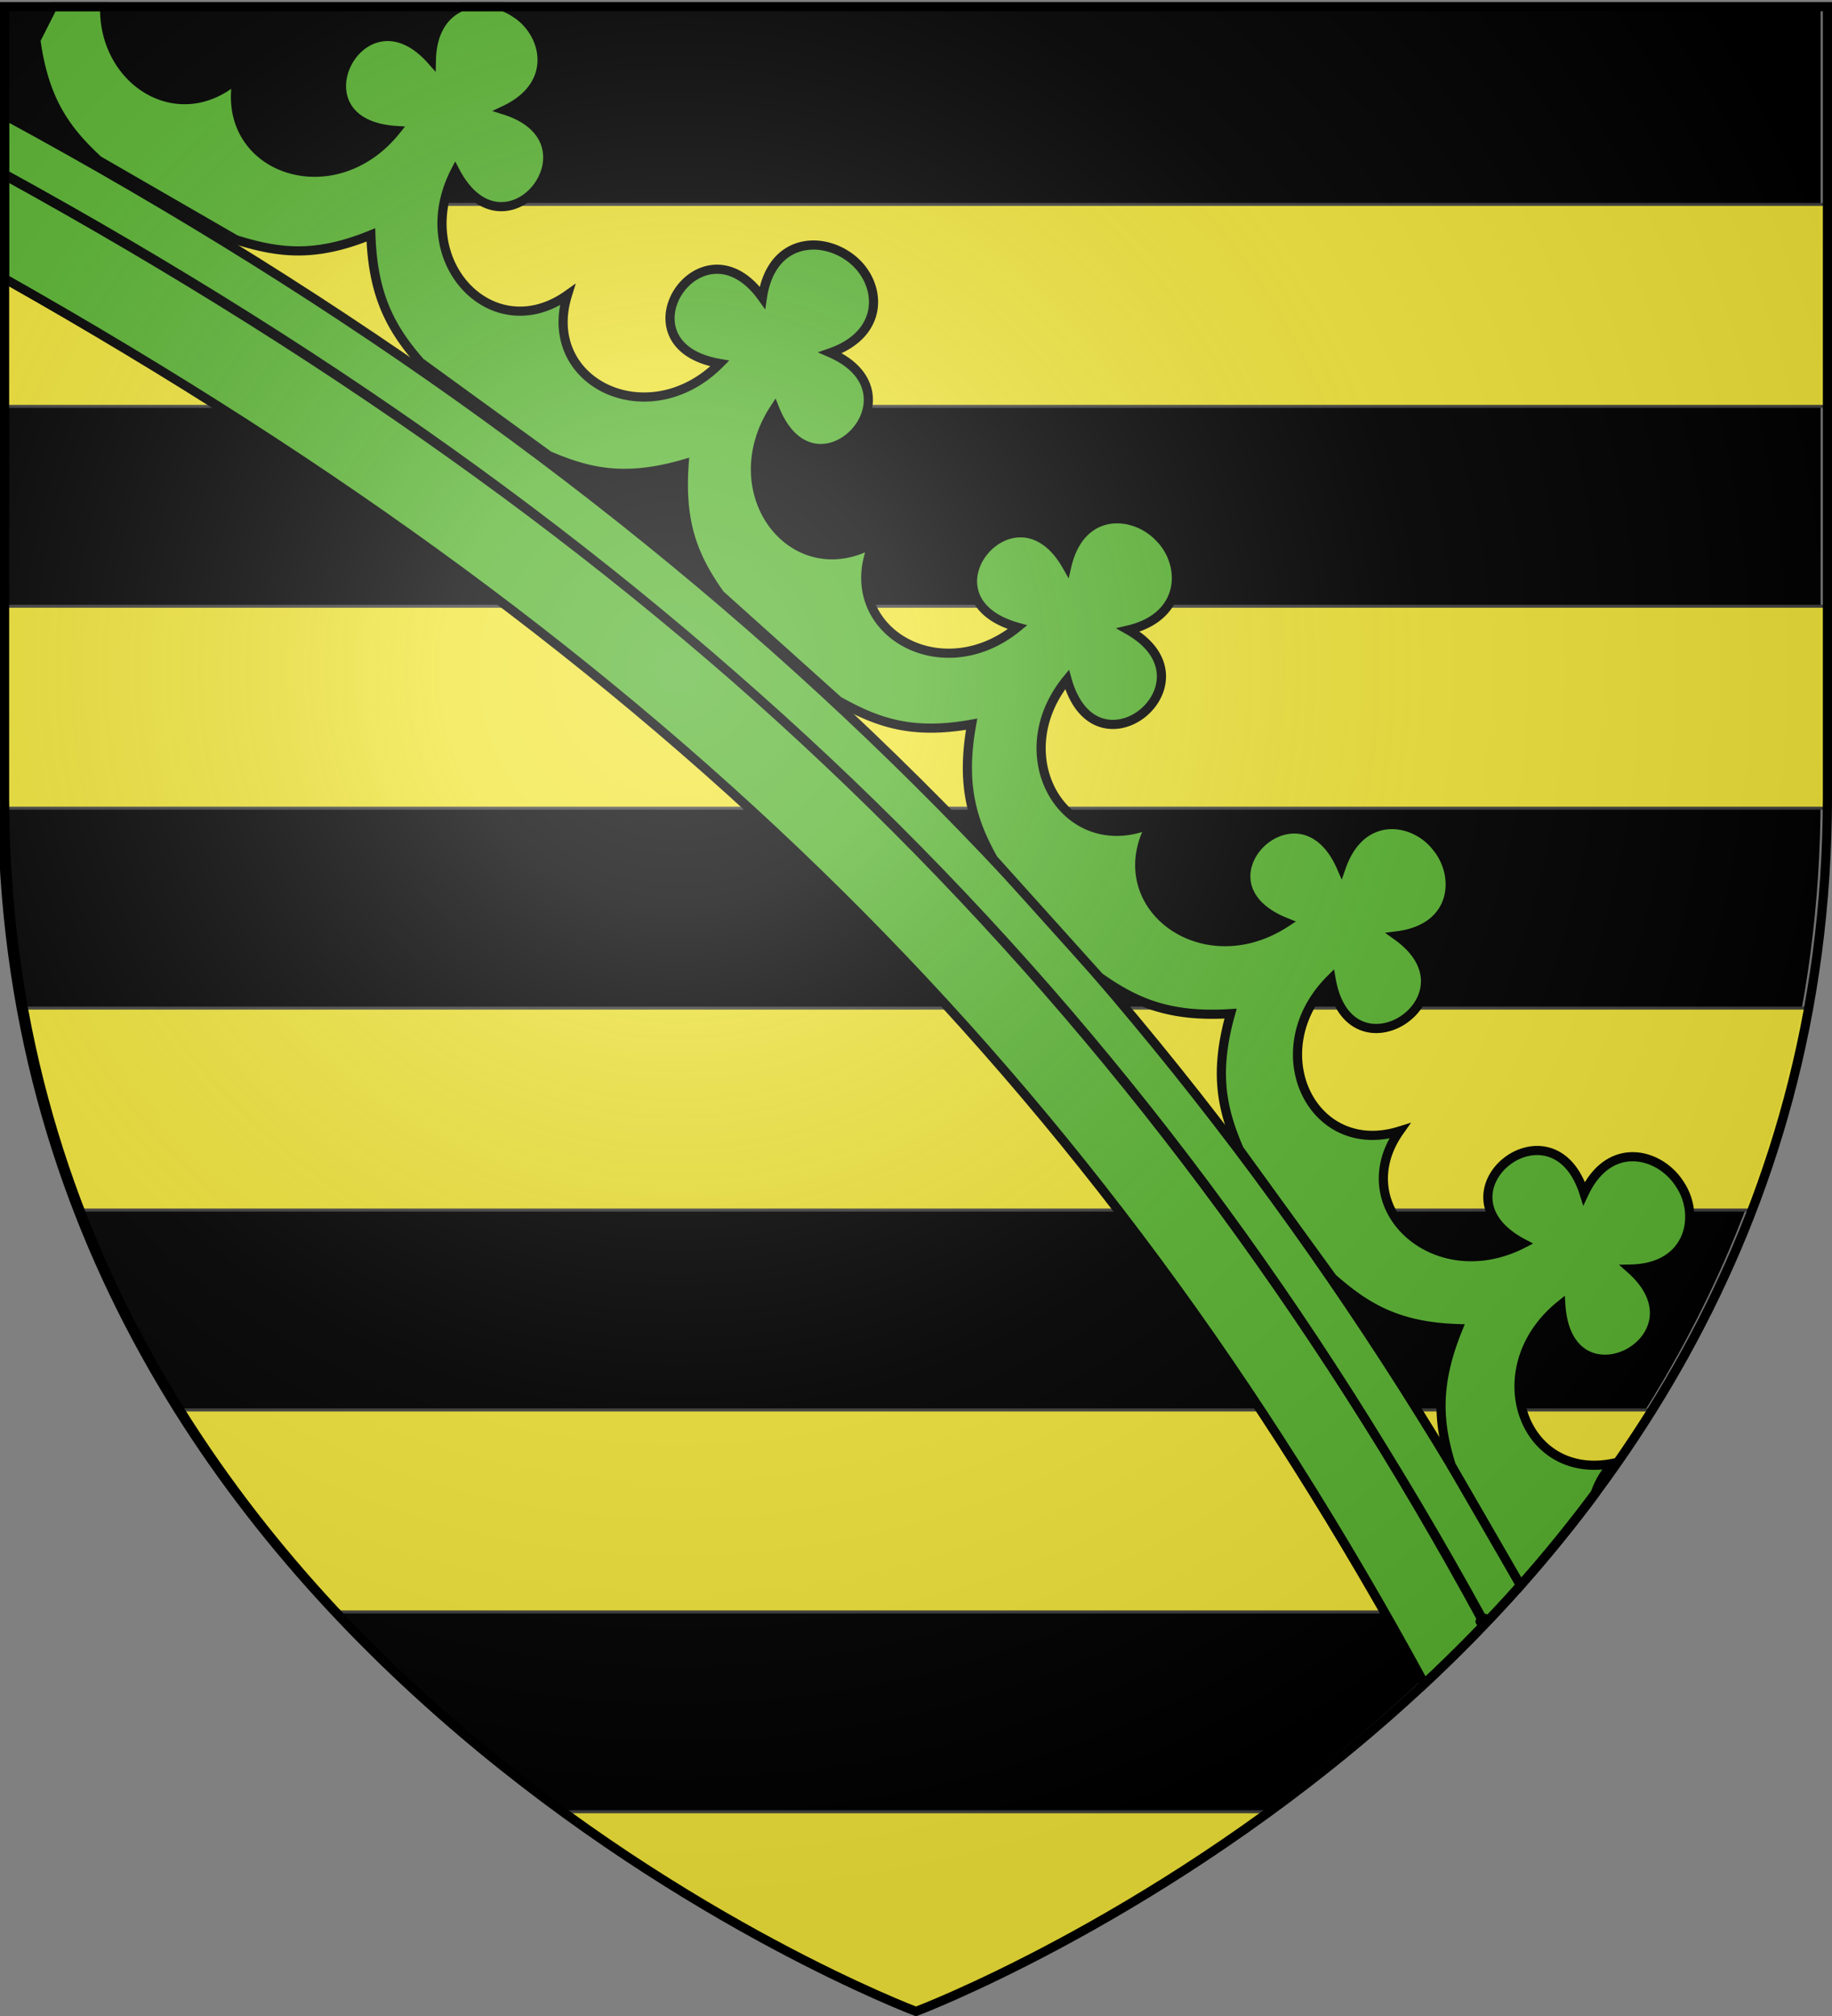
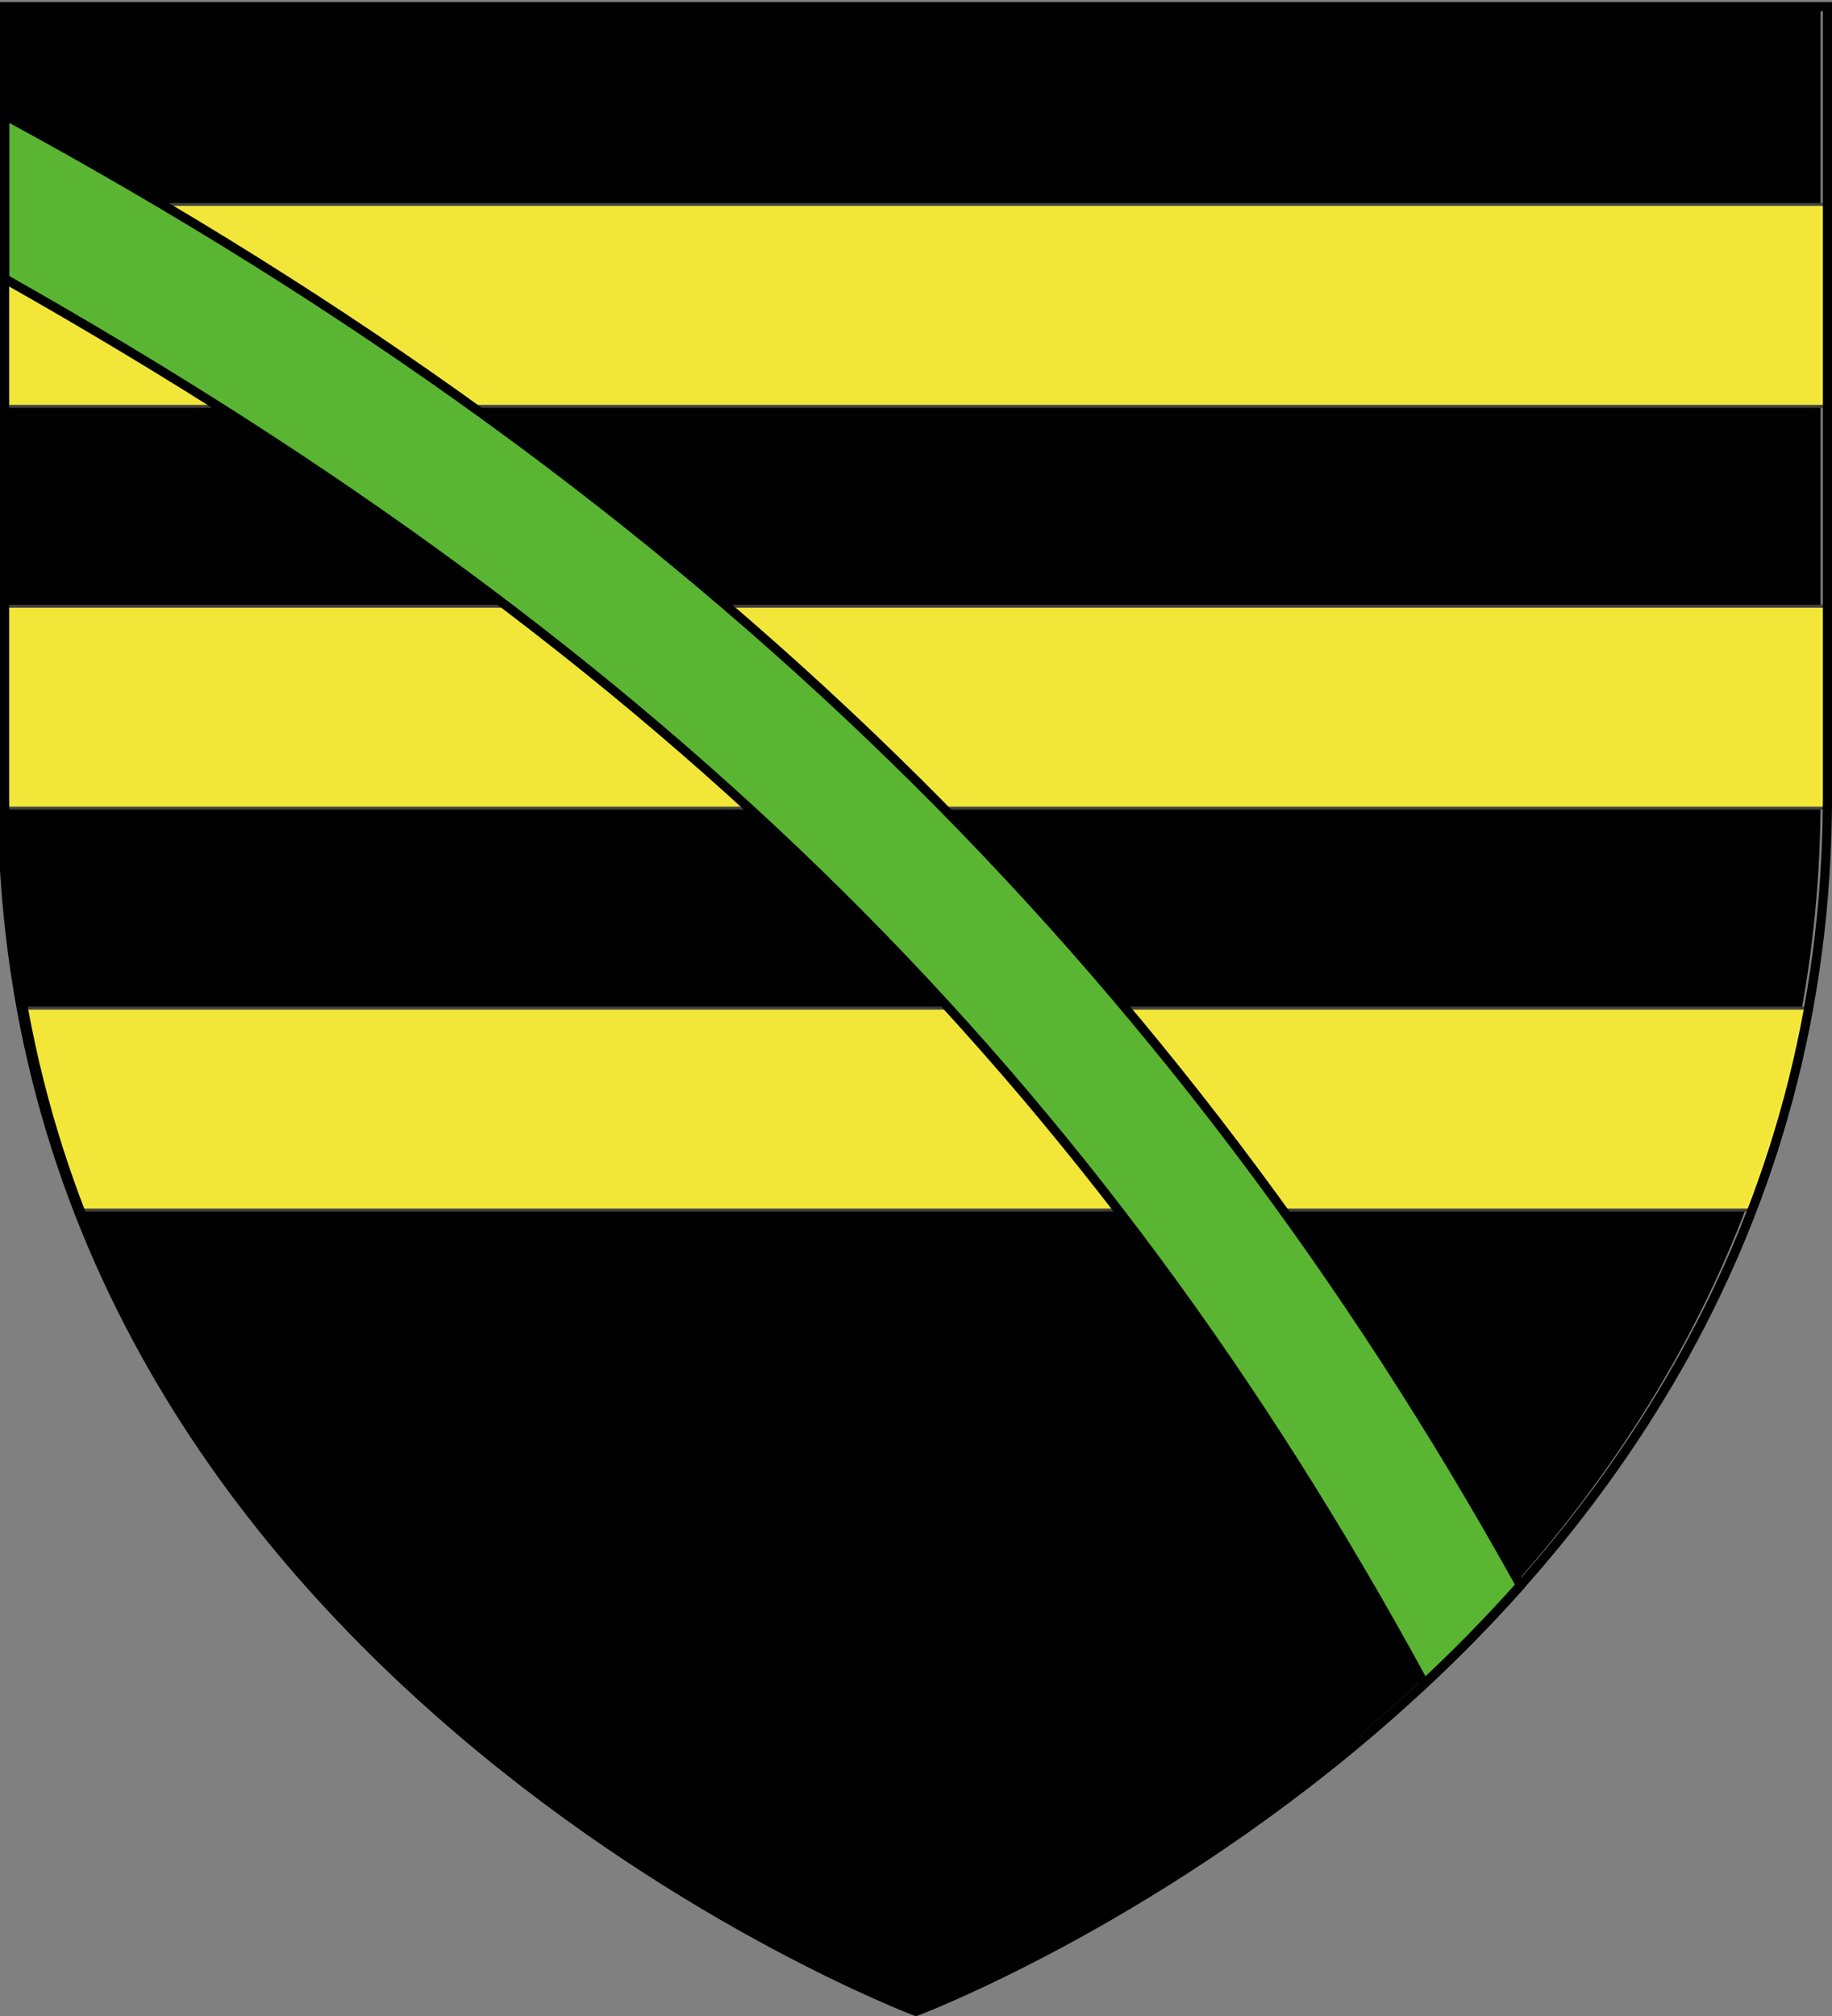
<svg xmlns="http://www.w3.org/2000/svg" xmlns:xlink="http://www.w3.org/1999/xlink" version="1.0" width="600" height="660">
  <rect width="100%" height="100%" fill="#808080" stroke="none" />
  <defs>
    <linearGradient id="b">
      <stop style="stop-color:#fff;stop-opacity:.314" offset="0" />
      <stop style="stop-color:#fff;stop-opacity:.251" offset=".19" />
      <stop style="stop-color:#6b6b6b;stop-opacity:.125" offset=".6" />
      <stop style="stop-color:#000;stop-opacity:.125" offset="1" />
    </linearGradient>
    <linearGradient id="a">
      <stop style="stop-color:#fd0000;stop-opacity:1" offset="0" />
      <stop style="stop-color:#e77275;stop-opacity:.659" offset=".5" />
      <stop style="stop-color:#000;stop-opacity:.323" offset="1" />
    </linearGradient>
    <radialGradient cx="221.445" cy="226.331" r="300" fx="221.445" fy="226.331" id="c" xlink:href="#b" gradientUnits="userSpaceOnUse" gradientTransform="matrix(1.353 0 0 1.349 -77.63 -85.747)" />
  </defs>
  <g style="display:inline">
    <path d="M297.774 658.5s298.5-112.32 298.5-397.772V2.176h-597v258.552c0 285.452 298.5 397.772 298.5 397.772z" style="fill:#000;fill-opacity:1;fill-rule:evenodd;stroke:none;stroke-width:1px;stroke-linecap:butt;stroke-linejoin:miter;stroke-opacity:1" />
    <g style="fill:#fcef3c">
      <path style="opacity:.96;fill:#fcef3c;fill-opacity:1;fill-rule:nonzero;stroke:#404040;stroke-width:1;stroke-linecap:round;stroke-linejoin:round;marker:none;marker-start:none;marker-mid:none;marker-end:none;stroke-miterlimit:4;stroke-dasharray:none;stroke-dashoffset:0;stroke-opacity:1;visibility:visible;display:inline;overflow:visible;enable-background:accumulate" d="M.224 198.469h599.551v66.123H.224z" />
-       <path d="M184.313 593.125C246.215 638.247 300 658.5 300 658.5s53.784-20.253 115.688-65.375H184.313z" style="opacity:.96;fill:#fcef3c;fill-opacity:1;fill-rule:nonzero;stroke:#404040;stroke-width:1;stroke-linecap:round;stroke-linejoin:round;marker:none;marker-start:none;marker-mid:none;marker-end:none;stroke-miterlimit:4;stroke-dasharray:none;stroke-dashoffset:0;stroke-opacity:1;visibility:visible;display:inline;overflow:visible;enable-background:accumulate" />
      <path style="opacity:.96;fill:#fcef3c;fill-opacity:1;fill-rule:nonzero;stroke:#404040;stroke-width:1;stroke-linecap:round;stroke-linejoin:round;marker:none;marker-start:none;marker-mid:none;marker-end:none;stroke-miterlimit:4;stroke-dasharray:none;stroke-dashoffset:0;stroke-opacity:1;visibility:visible;display:inline;overflow:visible;enable-background:accumulate" d="M.224 66.913h599.551v66.123H.224z" />
-       <path d="M58.906 461.594c15.32 24.524 32.743 46.515 51.063 66.125H490.03c18.32-19.61 35.743-41.601 51.063-66.125H58.906z" style="opacity:.96;fill:#fcef3c;fill-opacity:1;fill-rule:nonzero;stroke:#404040;stroke-width:1;stroke-linecap:round;stroke-linejoin:round;marker:none;marker-start:none;marker-mid:none;marker-end:none;stroke-miterlimit:4;stroke-dasharray:none;stroke-dashoffset:0;stroke-opacity:1;visibility:visible;display:inline;overflow:visible;enable-background:accumulate" />
      <path d="M7.656 330.031a367.064 367.064 0 0 0 18.532 66.125h547.625a367.064 367.064 0 0 0 18.53-66.125H7.657z" style="opacity:.96;fill:#fcef3c;fill-opacity:1;fill-rule:nonzero;stroke:#404040;stroke-width:1;stroke-linecap:round;stroke-linejoin:round;marker:none;marker-start:none;marker-mid:none;marker-end:none;stroke-miterlimit:4;stroke-dasharray:none;stroke-dashoffset:0;stroke-opacity:1;visibility:visible;display:inline;overflow:visible;enable-background:accumulate" />
    </g>
    <path d="M1.5 37.688v53.53c217.626 122.95 357.063 261.652 465 460 10.693-9.991 21.27-20.696 31.5-32.218C385.354 316.076 229.018 161.002 1.5 37.687z" style="fill:#5ab532;fill-rule:evenodd;stroke:#000;stroke-width:3;stroke-linecap:butt;stroke-linejoin:miter;stroke-miterlimit:4;stroke-dasharray:none;stroke-opacity:1;display:inline" />
-     <path d="M17.281 2.188 11.75 13.124c2.716 19.734 9.747 29.466 20.438 39.344L77.28 78.5c13.9 4.32 25.74 5.921 44.188-1.594.638 19.91 6.619 30.778 16.219 41.719l42.062 30.531c13.372 5.75 25.18 8.264 44.313 2.719-1.447 19.867 3.346 30.866 11.75 42.75l38.78 34.813c12.698 7.115 24.018 11.17 43.626 7.656-3.515 19.607-.022 31.459 7.094 44.156l34.75 38.625c11.884 8.403 22.98 13.23 42.968 11.969-5.423 19.316-2.936 31.066 2.813 44.437l30.562 42.125c10.94 9.6 21.215 15.924 41.125 16.563-7.514 18.448-6.57 30.82-2.25 44.719L498 519a443.388 443.388 0 0 0 24.438-30.063c1.109-3.342 3.011-6.685 5.812-9.875-29.598 5.909-42.74-31.262-17.063-51.875 2.266 35.233 48.656 11.113 22.907-11.718 19.573-.404 22.871-17.59 16.125-27.688-6.442-10.331-23.054-14.858-31.407 2.906-10.384-32.809-51.202.007-19.937 16.407-29.274 15.073-57.936-12.176-40.5-36.813-28.819 8.97-45.82-26.66-22.438-49.844 5.936 34.803 49.651 5.952 21.657-14.062 19.476-2.454 20.678-19.806 12.844-29.125-7.487-9.601-24.707-11.916-31.157 6.625-13.756-31.544-50.902 5.083-18.094 18.125-27.538 18.05-58.89-5.989-44.125-32.313-27.723 11.933-48.423-21.75-27.593-47.25 9.54 33.992 49.995.792 20.062-16.187 19.062-4.464 18.73-21.963 10.031-30.438-8.449-8.766-25.68-9.644-30.156 9.47-16.978-29.934-50.148 10.52-16.156 20.062-25.5 20.83-59.151.223-47.219-27.5-26.324 14.765-50.394-16.618-32.344-44.156 13.042 32.808 49.794-4.431 18.25-18.188 18.38-6.393 16.85-23.162 6.813-30.906-10.066-7.767-26.285-6.19-29.063 12.844-20.014-27.995-48.74 15.626-13.937 21.562-23.183 23.382-58.876 6.381-49.906-22.438-24.636 17.437-51.823-11.194-36.75-40.468 16.4 31.265 49.028-9.647 16.219-20.032 17.717-8.33 13.738-25.331 3.468-31.812a19.742 19.742 0 0 0-4-2.063h-13.656c-5.423 2.334-9.645 7.854-9.844 17.5-22.83-25.748-46.826 20.767-11.594 23.032-20.612 25.677-57.845 12.473-51.937-17.125-19.363 17.004-44.074.799-43.469-23.407h-17z" style="fill:#5ab532;fill-rule:evenodd;stroke:#000;stroke-width:3;stroke-linecap:butt;stroke-linejoin:miter;stroke-miterlimit:4;stroke-dasharray:none;stroke-opacity:1;display:inline" />
-     <path d="m1.131 56.812.161.445c224.783 123.812 373.312 269.165 484.306 473.421 2.654-2.675-2.751 2.032-.128-.74C374.361 327.792 226.054 180.19 1.131 56.812z" style="fill:none;fill-rule:evenodd;stroke:#000;stroke-width:3;stroke-linecap:butt;stroke-linejoin:round;stroke-miterlimit:4;stroke-dasharray:none;stroke-opacity:1;display:inline" />
  </g>
-   <path d="M300 658.5s298.5-112.32 298.5-397.772V2.176H1.5v258.552C1.5 546.18 300 658.5 300 658.5z" style="opacity:1;fill:url(#c);fill-opacity:1;fill-rule:evenodd;stroke:none;stroke-width:1px;stroke-linecap:butt;stroke-linejoin:miter;stroke-opacity:1" />
  <path d="M300 658.5S1.5 546.18 1.5 260.728V2.176h597v258.552C598.5 546.18 300 658.5 300 658.5z" style="opacity:1;fill:none;fill-opacity:1;fill-rule:evenodd;stroke:#000;stroke-width:3;stroke-linecap:butt;stroke-linejoin:miter;stroke-miterlimit:4;stroke-dasharray:none;stroke-opacity:1" />
</svg>